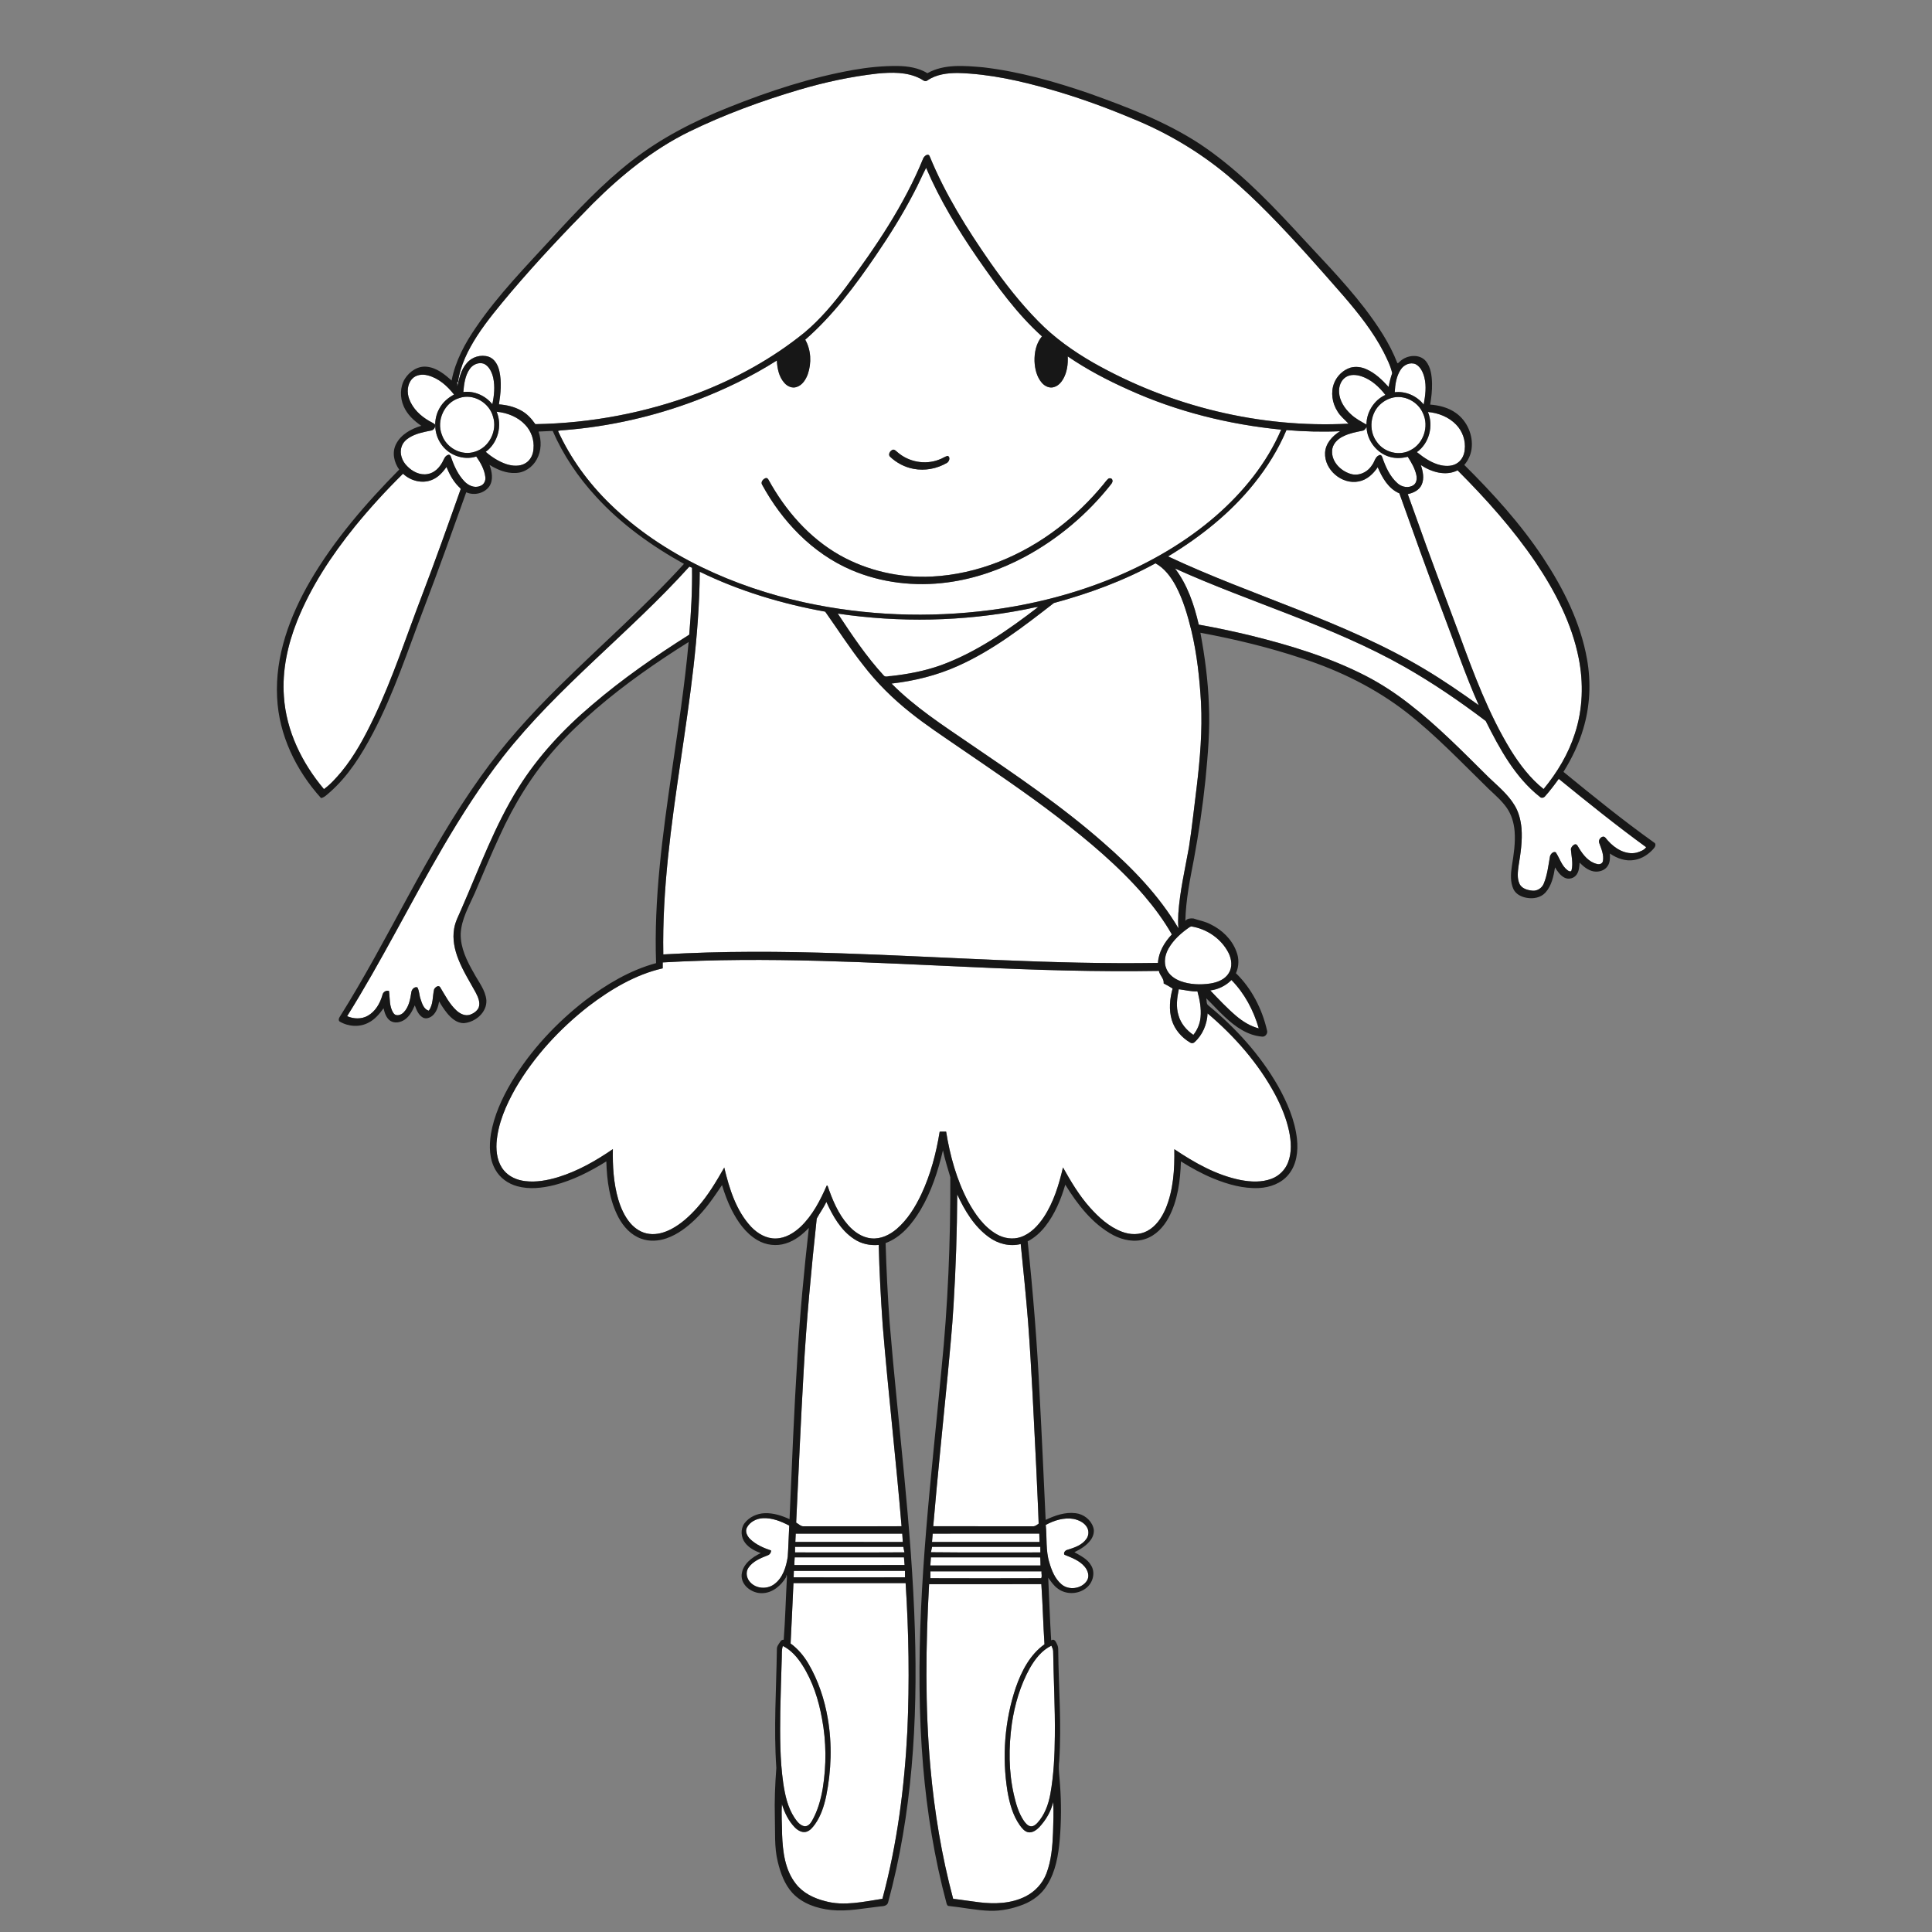
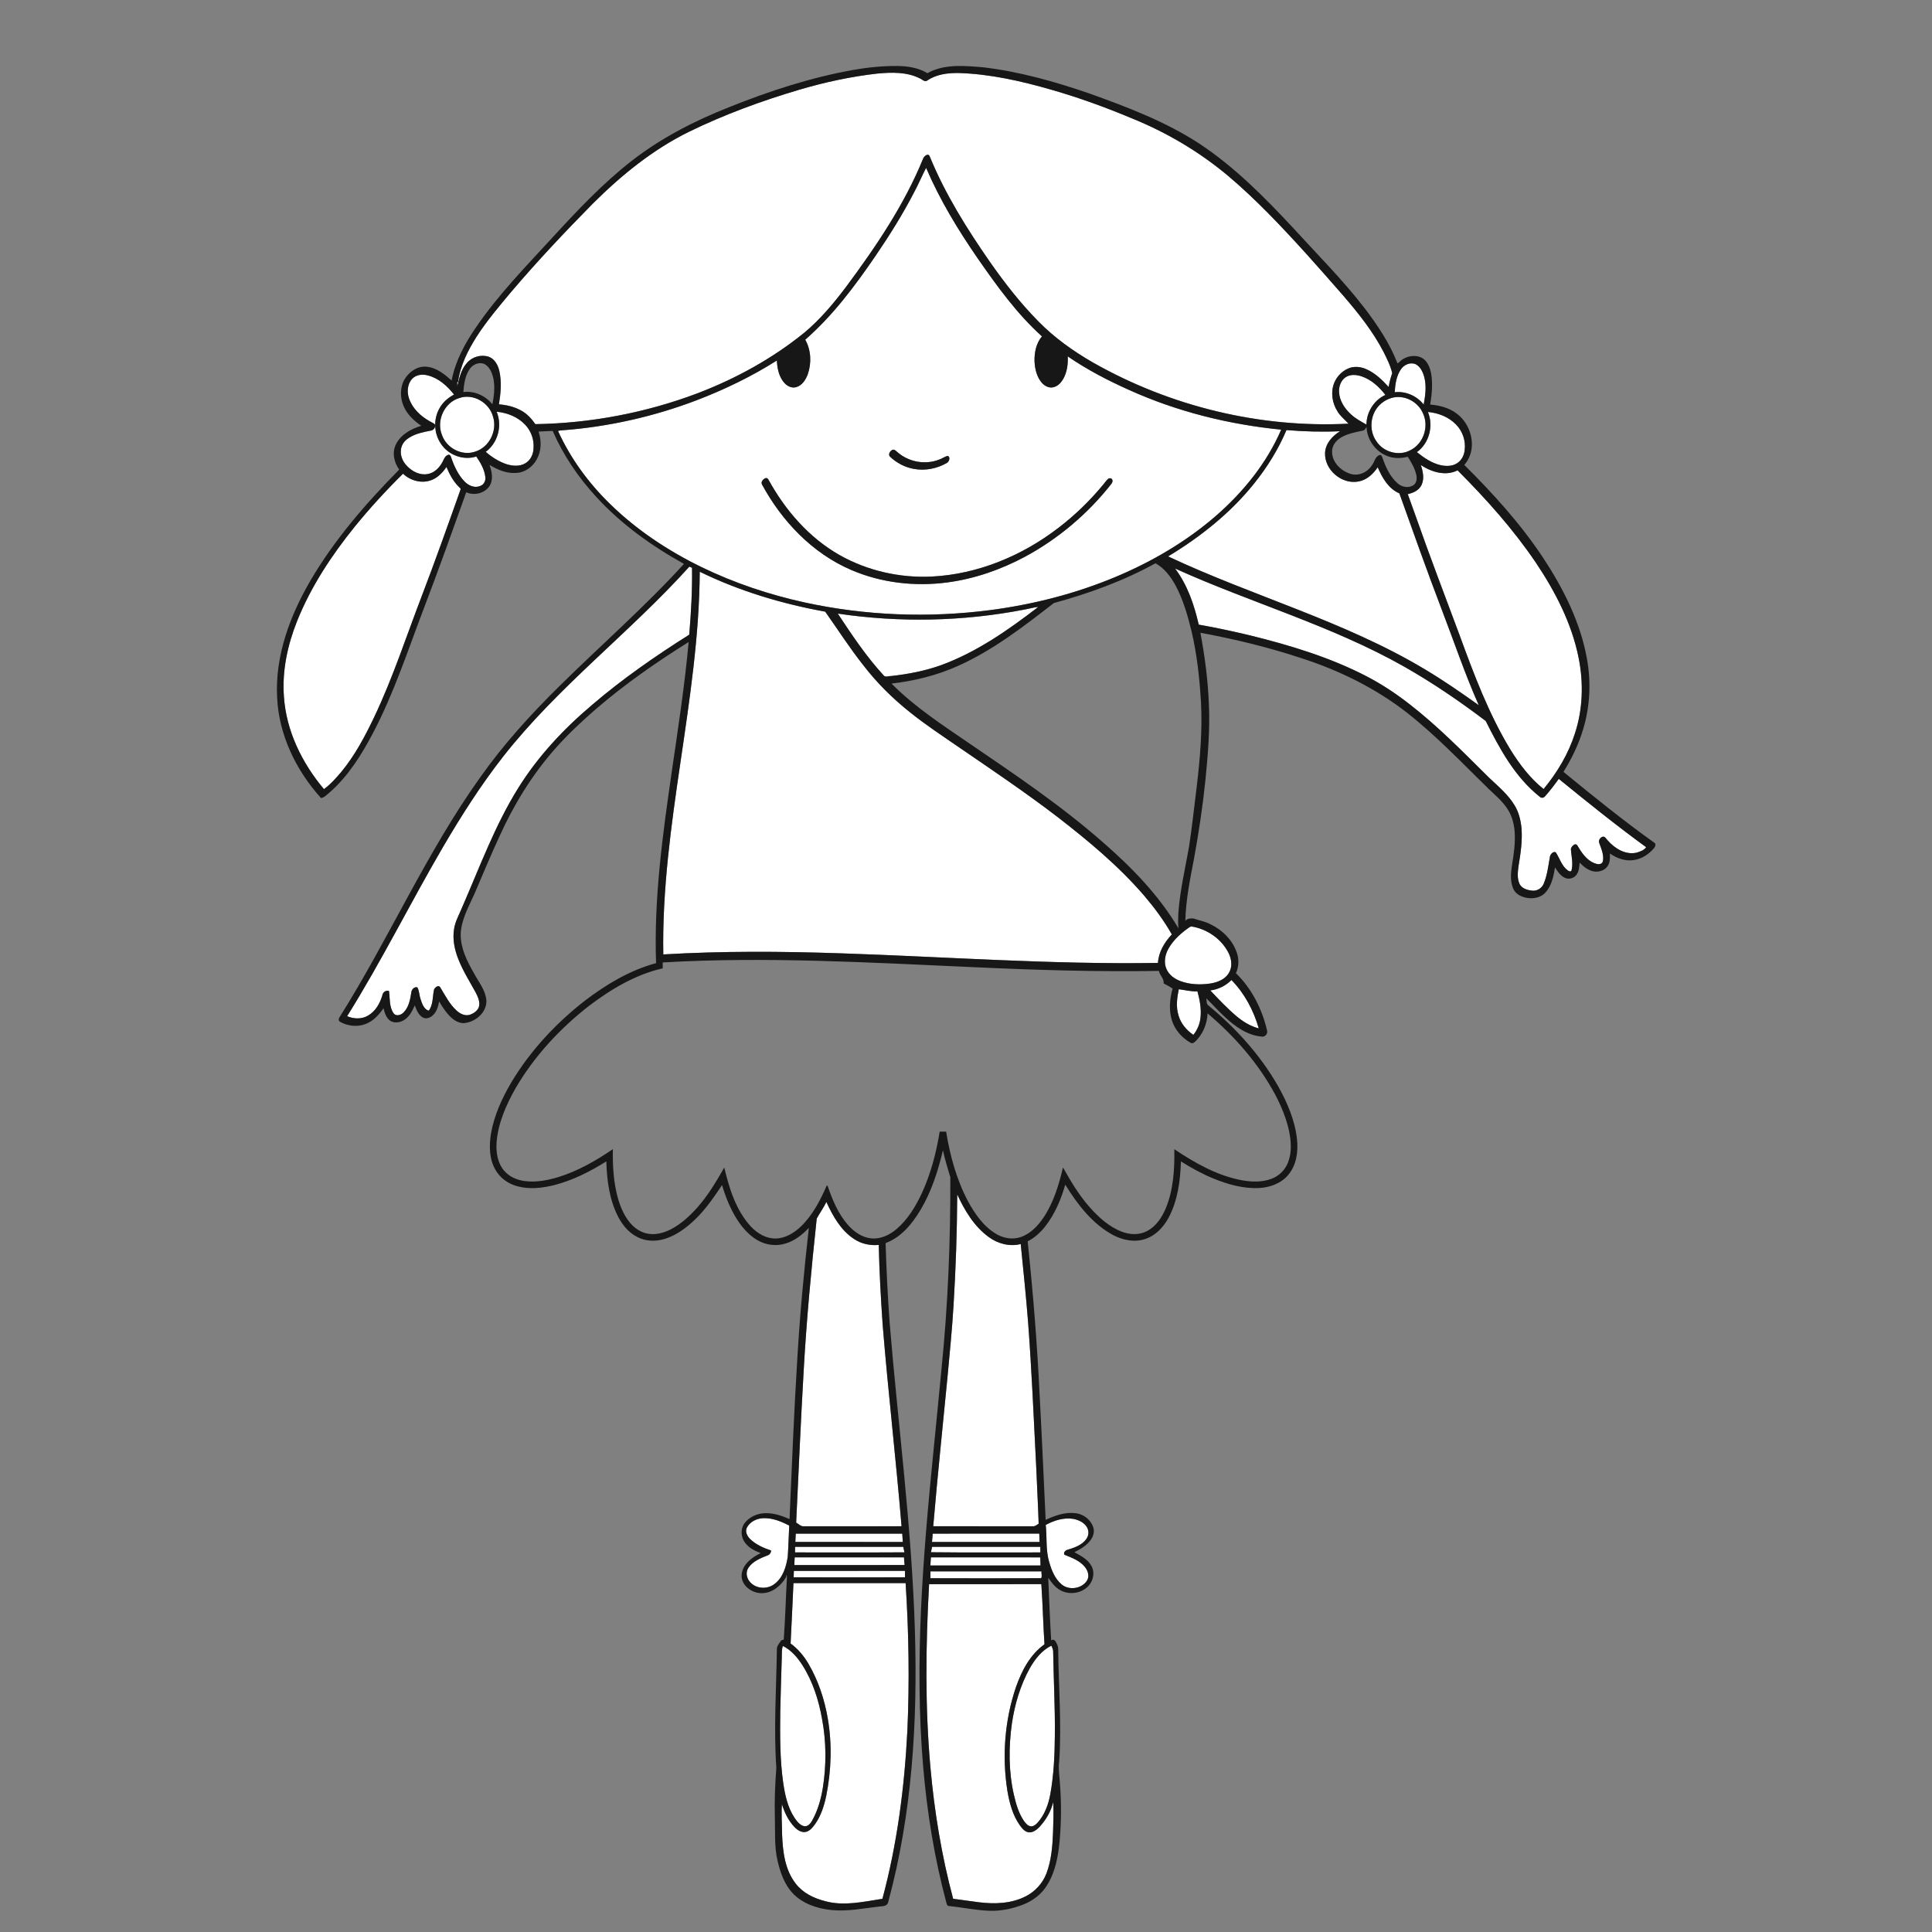
<svg xmlns="http://www.w3.org/2000/svg" version="1.1" id="Layer_1" x="0px" y="0px" viewBox="0 0 1920 1920" enable-background="new 0 0 1920 1920" xml:space="preserve">
  <rect x="0" y="0" width="1920" height="1920" fill="#808080" stroke="none" />
  <g>
    <path fill="#FFFFFF" d="M871.99,73.1c14.07-1.31,29.15-1.74,42.11,4.77c2.42,0.98,4.91,4.14,7.6,2.03   c8.83-6.08,19.87-7.38,30.33-7.37c31.67,0.89,62.77,7.96,93.1,16.71c26.98,7.76,53.42,17.34,79.31,28.2   c34.72,13.99,67.3,33.26,96.02,57.29c28.08,23.75,53.32,50.61,77.99,77.8c12.3,13.74,24.54,27.53,36.64,41.46   c14.93,17.36,29.38,35.43,39.94,55.86c3.33,6.75,6.89,13.61,8.52,21c-1.53,4.47-2.75,9.04-3.54,13.71   c-6.35-6.95-13.29-13.74-22.01-17.6c-4.98-2.28-10.75-3.06-16.04-1.55c-7.32,2.34-13.34,8.25-16.14,15.37   c-3.56,9.14-1.89,19.79,3.32,27.96c2.79,4.85,7.31,8.24,11.01,12.3c-88.04,4.57-177.08-17.19-253.7-60.63   c-19.83-11.41-38.72-24.8-54.72-41.24c-17.66-17.9-33.16-37.81-47.59-58.37c-23.2-33.36-44.97-68.05-60.36-105.79   c-1.63-3.07-5.36,0.25-6.27,2.35c-18.9,46.39-47.24,88.1-76.99,128.12c-12.23,16.19-25.37,31.9-40.99,44.96   c-31.82,25.85-68.18,45.84-106.44,60.43c-51.38,19.38-106.18,29.77-161.07,30.64c-3.89-5.62-8.68-10.83-14.89-13.94   c-6.56-3.51-13.94-5.16-21.31-5.72c1.79-10.95,2.88-22.33,0.39-33.26c-1.35-5.84-4.6-11.96-10.57-14.06   c-7.65-2.53-16.64,0.12-21.75,6.34c-5.73,6.36-7.47,14.95-9.42,23c0.08-1.43,0.07-2.83-0.22-4.22l0.87,0.34   c2.22-16.64,9.92-31.96,18.86-45.96c10.13-15.59,22.16-29.81,34.09-44.03c25.82-30.34,53.15-59.37,81.13-87.72   c28.29-28.18,59.77-53.79,95.78-71.45c35.07-17.09,71.83-30.54,109.21-41.62C819.62,81.7,845.63,76.07,871.99,73.1z" />
    <path fill="#FFFFFF" d="M907.99,191.95c4.46-8.22,8.07-16.88,12.37-25.17c13.61,31.93,31.76,61.69,51.42,90.22   c19.09,27.39,38.75,54.85,63.71,77.28c-5.77,6.8-7.62,16.05-7.39,24.75c0.34,7.61,2.21,15.6,7.33,21.47   c2.96,3.39,7.88,5.74,12.33,4.06c3.96-1.2,6.84-4.47,8.86-7.94c3.83-6.78,4.88-14.76,4.48-22.44   c19.09,13.09,39.68,23.85,60.79,33.27c47.75,21.61,99.25,34.39,151.33,39.54c-14.27,33.21-37.62,61.93-64.72,85.57   c-29.64,25.76-63.97,45.77-100.12,60.9c-39.68,16.56-81.7,27.29-124.3,32.86c-61.2,7.92-123.77,5.55-184.09-7.53   c-35.49-7.75-70.2-19.35-102.89-35.24c-33.21-16.18-64.45-36.86-90.89-62.76c-21.4-20.8-39.27-45.31-51.67-72.49   c2.05-0.67,4.23-0.64,6.36-0.84c45-3.56,89.46-13.7,131.64-29.77c27.63-10.63,54.46-23.53,79.47-39.41   c0.42,7.85,2.07,16.22,7.48,22.25c2.95,3.42,7.9,5.71,12.35,4.01c5.64-1.87,9.02-7.42,10.97-12.72   c3.81-11.08,3.26-23.95-2.57-34.24c27.5-24,49.49-53.49,69.98-83.49C883.89,234.06,896.81,213.49,907.99,191.95 M886.32,447.37   c-2.04,1.16-3.71,4.22-2.01,6.3c6.47,6.25,14.76,10.65,23.63,12.27c11.28,2.16,23.27-0.16,33.15-5.94   c2.23-1.28,3.67-5.65,0.83-6.95c-3.15,0.65-5.75,2.85-8.83,3.77c-13.6,5.27-29.8,2.36-40.82-7.14   C890.56,448.42,888.66,445.71,886.32,447.37 M760.34,475.38c-2.27,0.94-4.5,3.93-2.96,6.31c19.76,36.33,49.95,68.13,88.35,84.64   c30,12.98,63.6,16.78,95.91,12.46c26.95-3.58,53.01-12.69,76.94-25.49c33.12-17.84,62.42-42.64,85.69-72.18   c0.86-1.17,1.76-2.57,1.17-4.09c-0.23-1.86-3.08-2.25-4.26-1.09c-1.82,1.64-3.17,3.7-4.74,5.55   c-13.16,15.98-28.12,30.5-44.58,43.07c-36.1,27.77-80.15,46.13-125.89,48.42c-31.68,1.54-63.85-5.71-91.51-21.3   c-30.29-17.18-53.93-44.38-70.58-74.66C763.3,475.61,761.85,474.48,760.34,475.38z" />
-     <path fill="#FFFFFF" d="M466.74,366.78c3.01-4.53,9.1-7.22,14.35-5.21c5.27,2.64,7.8,8.55,9.1,14c1.81,8.62,0.94,17.59-0.91,26.13   c-6.87-8.48-17.86-13.5-28.82-12.1C461.12,381.73,462.15,373.44,466.74,366.78z" />
    <path fill="#FFFFFF" d="M1392.06,367.24c3.03-4.76,9.5-7.68,14.89-5.27c4.78,2.6,7.21,7.94,8.53,12.99   c2.31,8.91,1,18.19-0.64,27.1c-6.78-8.62-17.83-13.54-28.79-12.27C1386.49,382.02,1387.65,373.84,1392.06,367.24z" />
    <path fill="#FFFFFF" d="M409.56,376.51c3.88-4.2,10.2-4.89,15.48-3.47c10.81,2.68,19.47,10.5,26.18,19.06   c-5.93,3.18-11.26,7.75-14.49,13.72c-6.11,10.72-5.58,24.85,1.38,35.05c7.3,11.35,22.29,16.96,35.21,12.82   c4.25,6.07,8.11,12.84,9,20.32c0.55,3.71-1.44,7.85-5.19,8.95c-5.52,2.41-11.64-0.46-15.53-4.5c-6.53-6.78-10.45-15.59-13.45-24.39   c-0.28-1.33-1.56-2.71-3-1.95c-3,1.01-3.95,4.27-5.31,6.79c-3.02,5.81-8.16,11.13-14.87,12.2c-7.6,1.43-15.11-2.45-20.29-7.79   c-5.05-4.86-7.92-12.56-5.57-19.39c1.21-3.94,4.26-7.03,7.73-9.1c6.41-3.95,13.9-5.45,21.18-6.87c2.88-0.21,5.13-3.4,4.25-6.16   c-1.67-1.5-3.83-2.26-5.72-3.43c-8.65-4.94-16.4-12.3-19.89-21.82C404.24,390,404.65,381.83,409.56,376.51z" />
    <path fill="#FFFFFF" d="M1337.54,374.7c4.61-2.9,10.46-2.37,15.43-0.74c9.79,3.23,17.63,10.5,23.83,18.51   c-11.3,5.11-18.8,17.13-18.83,29.48c-5.42-3.1-11.04-6-15.58-10.35c-6.1-5.64-11.14-13.18-11.63-21.68   C1330.37,384.19,1332.49,377.87,1337.54,374.7z" />
    <path fill="#FFFFFF" d="M456.38,395.59c13.83-4.89,29.81,4.49,33.55,18.38c4.57,14.01-3.7,30.75-17.97,34.94   c-13.22,4.47-28.4-3.8-32.81-16.79C433.44,417.94,441.6,399.99,456.38,395.59z" />
    <path fill="#FFFFFF" d="M1382.52,395.59c12.52-3.9,26.76,3.37,31.68,15.34c6.02,12.82,0.55,29.67-12.08,36.22   c-11.27,6.47-26.73,2.53-33.95-8.15c-8.53-11.44-6.47-29.2,4.69-38.18C1375.68,398.45,1378.98,396.63,1382.52,395.59z" />
    <path fill="#FFFFFF" d="M493.56,409.18c10.52,0.98,21.05,5.12,28.37,12.94c5.98,6.29,9.11,15.16,8.25,23.81   c-0.24,5.62-2.91,11.34-7.83,14.31c-5.82,3.62-13.2,2.96-19.45,0.91c-7.47-2.6-14.26-6.95-20.2-12.11   C494.83,440.16,499.37,422.99,493.56,409.18z" />
    <path fill="#FFFFFF" d="M1419.05,409.42c10.34,0.93,20.68,4.95,27.98,12.51c6.42,6.54,9.71,15.99,8.58,25.1   c-0.45,4.93-2.71,9.84-6.79,12.78c-4.74,3.62-11.17,3.68-16.77,2.57c-9.05-2-16.87-7.36-23.98-13.06   C1420.34,440.54,1424.81,423.25,1419.05,409.42z" />
-     <path fill="#FFFFFF" d="M1354.04,428.04c2.05-0.22,3.05-2.12,4.02-3.7c0.45,13.69,10.46,26.49,23.78,29.88   c5.62,1.49,11.58,1.12,17.19-0.27c3.55,5.57,7.01,11.41,8.47,17.94c0.75,3.43,0.5,7.74-2.53,10.04   c-4.89,3.53-11.9,2.24-16.16-1.69c-7.71-6.83-11.97-16.61-15.24-26.17c-0.31-1.39-1.81-2.48-3.15-1.63   c-4.07,1.77-4.39,6.87-7.07,9.98c-4.41,6.99-13.34,11.1-21.41,8.44c-9.71-3.02-18.72-12.07-18.1-22.82   c0.18-6.59,5.33-11.74,11-14.39C1340.84,430.61,1347.51,429.39,1354.04,428.04z" />
    <path fill="#FFFFFF" d="M1278.48,427.41c17.7,1.44,35.5,1.98,53.24,1.14c-7.57,4.67-14.46,12.13-14.89,21.45   c-0.76,16.97,16.75,31.79,33.35,28.47c8.15-1.45,14.51-7.48,18.98-14.13c4.44,10.37,10.6,21.34,21.51,25.94   c13.82,38.63,27.51,77.31,42.17,115.63c12.16,31.68,22.97,63.9,36.74,94.94c-17.46-12.49-35.16-24.71-53.6-35.72   c-80.1-47.99-171.05-72.61-255.14-112.17c32.1-19.4,62.02-43.09,85.54-72.5C1259.35,464.3,1270.41,446.52,1278.48,427.41z" />
    <path fill="#FFFFFF" d="M1411.98,462.11c10.45,7,24.68,11.35,36.55,5.31c28.27,28.34,55.14,58.31,77.63,91.49   c19.43,28.91,35.86,60.61,42.7,95.02c4.96,24.79,4.18,50.92-3.73,75.01c-6.46,20.3-17.62,38.84-31.12,55.21   c-13.28-10.55-23.64-24.29-32.59-38.57C1479.36,709.5,1464.6,669.67,1450.11,630.13c-14.53-38.98-29.4-77.83-43.18-117.09   c-2.62-7.34-5.28-14.67-7.91-22c5.54-1.12,11.38-3.87,13.8-9.31C1415.66,475.48,1414.06,468.33,1411.98,462.11z" />
    <path fill="#FFFFFF" d="M429.08,476.97c6.23-2.43,10.9-7.53,14.61-12.92c2.9,7.02,6.55,13.92,11.93,19.39   c0.69,0.88,1.88,1.48,2.22,2.61c-12.58,35.48-25.19,70.96-38.63,106.13c-15.49,40.36-28.84,81.62-47.46,120.7   c-9.1,19.04-19.09,37.89-32.58,54.23c-5.24,6.16-10.66,12.35-17.23,17.11c-21.84-25.91-37.57-57.97-39.8-92.13   c-1.89-25.61,3.69-51.26,13.14-74.97c13.71-34.14,34.19-65.16,57.22-93.68c15-18.43,31.08-36,48.02-52.66   C407.95,477.81,419.4,480.9,429.08,476.97z" />
-     <path fill="#FFFFFF" d="M1148.31,559.81c8.95,4.89,15.24,13.4,20.05,22.19c7.51,14.09,11.91,29.57,15.71,45.01   c5.51,23.31,8.07,47.2,9.47,71.07c1.45,28.02-0.95,56.06-4.27,83.86c-2.56,19.96-4.58,39.99-7.67,59.87   c-3.93,21.98-9.07,43.82-10.6,66.16c-0.2,4.85-0.37,9.74,0.14,14.59c-19.35-32.73-46.13-60.29-74.64-85.13   c-41.38-36.4-87.13-67.29-132.59-98.25c-27.02-18.5-54.77-36.45-77.91-59.85c22.64-2.6,45.06-8.13,65.89-17.48   c34.96-15.59,65.39-39.25,95.44-62.57C1082.25,589.79,1116.53,577.28,1148.31,559.81z" />
    <path fill="#FFFFFF" d="M499.96,751.95c54.62-69.64,126.05-123.3,185.11-188.84c0.88,0.38,1.77,0.76,2.66,1.14   c0.34,22.19-0.91,44.39-2.78,66.49c-33.73,21.29-66.62,44.09-96.92,70.1c-28.05,23.7-53.43,50.91-72.92,82.14   c-23.33,37.37-38.48,78.96-56.03,119.17c-2.77,6.82-6.59,13.34-7.76,20.71c-1.83,10.39,0.44,21.04,4.32,30.72   c4.55,11.46,11.15,21.92,17.07,32.69c2.37,4.59,4.9,10.02,2.94,15.22c-1.66,3.47-5.18,5.73-8.71,6.99c-4.83,1.46-9.73-1-13.23-4.21   c-6.97-6.37-11.25-14.95-16.11-22.89c-1.6-3.05-5.32-0.28-6.2,1.96c-1.66,6.97-0.72,15.08-5.31,21.08   c-4.93-1.46-6.62-7.01-8.07-11.37c-1.42-3.83-1.23-8.21-3.21-11.8c-2.86-1.02-5.75,2.04-6,4.77c-1.11,7.09-2.47,14.83-7.72,20.14   c-2.49,2.61-7.55,4.3-9.99,0.73c-4.45-6.47-3.49-14.71-4.54-22.1c-2.95-0.93-6.04,1.19-6.53,4.16   c-2.35,8.17-6.95,16.28-14.59,20.53c-6.23,3.55-14.03,3.19-20.47,0.4c34.23-54.71,62.84-112.66,95.4-168.34   C458.51,810.59,477.85,780.25,499.96,751.95z" />
    <path fill="#FFFFFF" d="M1167.76,564.98c75.27,34.06,155.65,56.69,227.8,97.58c28.22,16.02,55.09,34.38,80.94,53.96   c13.82,27.57,29.07,55.84,53.73,75.32c1.4,1.57,3.9,1.1,5.17-0.41c4.9-5.52,9.38-11.4,13.68-17.4   c28.48,23.22,57.13,46.28,86.84,67.9c-1.9,2.98-6.04,4.38-9.4,5.43c-11.01,2.52-21.75-4.06-28.74-12.09   c-1.49-1.38-2.43-4-4.8-3.81c-2.73,0.55-4.86,3.91-3.59,6.54c2.04,5.68,4.74,11.7,3.55,17.87c-0.62,2.67-3.75,3.5-6.07,2.69   c-8.1-1.92-13.62-8.95-17.72-15.73c-1.06-1.46-1.77-4.17-4.05-3.75c-2,0.83-3.63,2.63-3.99,4.79c0.53,6.95,2.41,14.09,0.68,21   c-0.44,1.88-2.68,0.93-3.71,0.2c-6.1-4.4-8.02-12.09-12-18.07c-2.58-1.17-5.1,1.74-5.72,4.05   c-1.63,9.1-2.62,18.48-6.2,27.09c-1.78,4.37-6.34,7.42-11.1,7c-5.04-0.43-11.1-2.08-13.17-7.24   c-2.28-5.33-1.54-11.34-0.84-16.92c2.06-12.54,4.03-25.25,3-37.99c-0.77-7.84-2.66-15.72-6.77-22.51   c-6.57-11.03-16.66-19.21-25.82-27.97c-25.44-25.16-50.51-50.92-78.88-72.85c-13.54-10.59-27.97-20.08-43.25-27.96   c-36.36-18.7-75.76-30.58-115.32-40.33c-16.8-4-33.7-7.64-50.71-10.63C1186.76,601.01,1180.1,581.3,1167.76,564.98z" />
    <path fill="#FFFFFF" d="M695.39,568.18c39.34,19.22,81.67,31.89,124.69,39.68c12.55,17.7,24.27,36.09,37.79,53.13   c13.53,17.68,29.48,33.41,46.91,47.22c15.48,12.41,32.09,23.3,48.41,34.56c32.93,22.55,66.08,44.83,97.76,69.13   c30.66,23.72,60.69,48.7,86.07,78.14c10.25,12.04,19.73,24.81,27.55,38.58c-7.31,7.73-13.17,17.48-13.82,28.33   c-105.36,1.71-210.52-6.1-315.76-9.57c-58.59-1.97-117.28-2.33-175.82,1.11c-1.13-64.3,7.82-128.17,17.16-191.62   C685.51,694.33,695.03,631.54,695.39,568.18z" />
    <path fill="#FFFFFF" d="M1018.07,605.77c4.6-0.8,9.11-2.18,13.78-2.61c-29.85,22.93-61.19,44.94-96.8,57.94   c-15.94,5.67-32.64,8.88-49.42,10.73c-2.32-0.17-5.3,1.47-7.17-0.29c-17.43-18.89-31.74-40.36-45.89-61.75   C894.04,618.89,957.06,617.66,1018.07,605.77z" />
    <path fill="#FFFFFF" d="M1182.36,921.26c0.37-0.15,1.11-0.45,1.48-0.6c15.55,2.43,30.02,12.3,37.13,26.46   c3.06,6.14,4,13.95,0.17,19.98c-3.81,6.32-11.24,9.16-18.21,10.28c-9.93,1.5-20.38,1.15-29.87-2.37   c-5.83-2.21-11.4-6.16-13.86-12.07c-2.93-6.62-1.35-14.34,2.13-20.43C1166.35,933.75,1174.11,926.9,1182.36,921.26z" />
-     <path fill="#FFFFFF" d="M658.61,956.46c103.12-6,206.39,0.17,309.43,4.72c61.17,2.84,122.4,4.71,183.64,3.69   c0.83,4.54,5.33,7.61,4.75,12.46c3.05,1.53,6.02,3.22,8.9,5.07c-2.84,10.1-3.87,21.07-0.83,31.25   c2.86,9.56,9.83,17.55,18.39,22.51c1.22,0.82,2.87,0.7,4-0.26c8.19-7.22,12.7-17.98,13.18-28.8   c26.81,22.68,50.48,49.59,67.15,80.63c6.05,11.46,11.09,23.58,13.82,36.29c2.13,10.21,2.87,21.19-0.97,31.1   c-2.83,7.49-9,13.6-16.51,16.36c-9.78,3.69-20.58,3.15-30.68,1.22c-24.03-4.79-45.72-17.12-65.85-30.64   c0.3,20.04-0.87,40.69-8.76,59.39c-3.81,8.71-9.43,17.21-18.02,21.8c-7.74,4.24-17.28,3.97-25.35,0.81   c-12.68-4.79-22.93-14.21-31.83-24.15c-10.67-11.97-18.88-25.81-26.69-39.73c-4.04,17.2-9.25,34.5-19.06,49.39   c-5.65,8.43-13.03,16.39-22.86,19.77c-7.93,2.78-16.86,1.36-24.03-2.81c-12.79-7.39-21.48-19.97-28.43-32.67   c-11.37-21.53-17.9-45.31-21.76-69.26c-2.14-0.01-4.28-0.01-6.4,0.04c-3.46,21.37-9.04,42.56-18.24,62.22   c-6.06,12.71-13.62,25.1-24.39,34.37c-6.91,5.95-15.87,10.35-25.19,9.46c-9.28-0.81-17.33-6.54-23.31-13.36   c-9.83-11.15-15.57-25.14-20.31-39.04c-0.21-0.01-0.62-0.04-0.83-0.05c-6.41,14.7-13.97,29.35-25.64,40.62   c-6.76,6.39-15.34,11.76-24.91,11.93c-9.42,0.27-18.08-4.86-24.42-11.47c-15.14-16.13-21.79-37.99-26.85-59.02   c-7.93,13.87-16.1,27.77-26.81,39.74c-7.51,8.43-15.97,16.27-26.04,21.52c-6.67,3.4-14.26,5.69-21.8,4.64   c-7.36-0.87-13.96-5.11-18.71-10.67c-5.77-6.78-9.4-15.09-11.96-23.54c-4.7-16.2-5.71-33.22-5.37-50.01   c-16.79,11.55-34.74,21.79-54.3,27.83c-10.58,3.19-21.75,5.32-32.81,3.97c-7.97-0.92-15.93-4.27-21.12-10.55   c-6.32-7.46-7.9-17.73-7.4-27.2c1.36-19.49,9.43-37.76,18.93-54.56c18.47-31.7,43.85-59.08,72.68-81.61   c21.98-16.71,46.39-31.35,73.56-37.55C658.61,960.35,658.61,958.39,658.61,956.46z" />
    <path fill="#FFFFFF" d="M1202.76,984.3c7.93-1.01,15.41-4.68,21.04-10.36c13.07,13.27,22.01,30.24,27.15,48.05   c-8.4-2.12-15.87-6.83-22.44-12.35C1219.33,1001.82,1211.07,993.01,1202.76,984.3z" />
    <path fill="#FFFFFF" d="M1171.48,983.09c6.16,0.78,12.24,2.42,18.52,2.11c2.29,8.35,3.95,17.05,3.1,25.73   c-0.6,6.38-3.12,12.54-7.15,17.53c-6.84-4.64-12.51-11.35-14.78-19.41C1168.54,1000.59,1169.67,991.59,1171.48,983.09z" />
    <path fill="#FFFFFF" d="M951.29,1187c7.37,15.97,16.81,31.81,31.27,42.32c9.01,6.69,20.81,9.79,31.82,6.99   c2.62,25.84,5.26,51.68,7.32,77.58c3.58,47.64,5.62,95.39,8.04,143.1c0.76,19.06,1.87,38.11,2.46,57.17   c-1.8,1.38-3.83,2.97-6.25,2.63c-32.84-0.07-65.68,0.06-98.51-0.06c4.26-50.01,9.51-99.92,14.33-149.88   c2.14-23.23,4.47-46.46,5.85-69.75C949.87,1260.44,951.09,1223.72,951.29,1187z" />
    <path fill="#FFFFFF" d="M821.24,1194.47c6.38,13.94,14.29,28.13,27.42,36.76c7.19,4.9,16.03,6.76,24.64,5.98   c0.57,26.6,2.07,53.18,3.91,79.72c5.47,66.69,13.19,133.17,18.75,199.84c-32.32,0.02-64.65-0.02-96.97,0.03   c-3.11,0.36-5.26-2.33-7.77-3.64c2.4-50.09,4.55-100.2,7.42-150.26c2.81-50.75,7.59-101.36,13.01-151.88   C814.67,1205.45,818.5,1200.24,821.24,1194.47z" />
    <path fill="#FFFFFF" d="M1039.24,1515.46c8.36-4.55,18.1-7.6,27.67-5.98c5.23,1.12,10.72,3.63,13.43,8.49   c2.03,3.6,1.66,8.26-0.82,11.56c-4.45,6.2-12.11,8.63-19.08,10.78c-1.84,0.49-3.88,2.9-2.61,4.77   c7.21,2.93,15,5.74,20.14,11.91c3.19,3.77,5.1,9.55,2.13,14.01c-5.31,8.07-18.13,9.78-25.36,3.32   c-6.37-5.48-9.63-13.6-11.91-21.48C1039.04,1540.73,1040.59,1527.9,1039.24,1515.46z" />
    <path fill="#FFFFFF" d="M742.23,1518.15c2.97-5.74,9.45-9.04,15.76-9.37c9.31-0.53,18.24,3.11,26.35,7.33   c-0.57,10.31-0.77,20.64-1.48,30.95c-1.56,10.07-4.81,21.01-13.44,27.29c-7.02,5.25-17.86,4.69-23.82-1.92   c-3.69-3.76-4.89-10.08-1.75-14.52c4.39-6.38,11.92-9.44,18.89-12.16c2.13-0.64,3.56-2.69,3.56-4.88   c-7.52-2.53-15.06-5.8-20.83-11.39C742.58,1526.62,740.22,1522.15,742.23,1518.15z" />
    <path fill="#FFFFFF" d="M790.79,1524.1c35.29-0.03,70.57-0.05,105.86,0.01c0.19,2.75,0.37,5.52,0.55,8.3   c-35.6-0.06-71.2,0.02-106.8-0.05C790.53,1529.6,790.67,1526.84,790.79,1524.1z" />
    <path fill="#FFFFFF" d="M926.91,1524.1c35.31-0.04,70.61-0.01,105.92-0.02c0.09,2.76,0.17,5.53,0.26,8.32   c-35.62-0.01-71.25-0.04-106.87,0.01C926.38,1529.62,926.63,1526.85,926.91,1524.1z" />
    <path fill="#FFFFFF" d="M790.11,1537.25c35.86,0.04,71.72,0.05,107.59,0c0.35,1.8,0.71,3.6,1.11,5.44   c-36.24,0.23-72.48,0.04-108.72,0.09C790.07,1540.92,790.08,1539.07,790.11,1537.25z" />
    <path fill="#FFFFFF" d="M926.31,1537.24c35.86,0.06,71.71,0.06,107.57,0c0.02,1.83,0.03,3.68,0.03,5.54   c-36.26-0.11-72.53,0.25-108.77-0.18C925.54,1540.79,925.93,1539.01,926.31,1537.24z" />
    <path fill="#FFFFFF" d="M789.44,1555.36c0.01-2.57,0.14-5.13,0.32-7.67c36.19-0.03,72.39,0,108.59-0.01   c0.25,2.53,0.44,5.07,0.64,7.64C862.47,1555.37,825.96,1555.28,789.44,1555.36z" />
    <path fill="#FFFFFF" d="M925.13,1547.66c36.22,0.05,72.44-0.01,108.67,0.04c0.15,2.67,0.25,5.36,0.25,8.07   c-36.49-0.02-72.99-0.05-109.48,0.01C924.7,1553.06,924.9,1550.35,925.13,1547.66z" />
    <path fill="#FFFFFF" d="M788.94,1561.13c36.8-0.06,73.61,0,110.42-0.03c0,2.11,0,4.24,0.01,6.39   c-36.89,0.06-73.78,0.11-110.66-0.02C788.78,1565.33,788.85,1563.22,788.94,1561.13z" />
    <path fill="#FFFFFF" d="M924.66,1561.61c36.79-0.03,73.57-0.01,110.36-0.01c-0.26,2.1,0.85,5.18-0.36,6.81   c-36.67,0.15-73.37,0.12-110.04,0.01C924.62,1566.14,924.63,1563.87,924.66,1561.61z" />
    <path fill="#FFFFFF" d="M788.53,1573.3c37.15-0.07,74.3,0.01,111.46-0.04c3.17,48.84,3.93,97.86,1.74,146.76   c-2.86,56.27-10.12,112.51-24.79,166.99c-18.65,2.83-38.17,7.54-56.91,2.33c-11.11-2.78-22.12-8.08-29.21-17.37   c-10.82-13.81-12.94-31.99-13.58-48.95c-0.03-10.01-0.92-20.05-0.15-30.03c2.57,8.47,6.58,16.72,12.83,23.1   c2.82,2.84,6.81,5.31,10.97,4.42c4.07-0.94,6.71-4.47,9.07-7.63c5.86-8.25,8.99-18.08,11.08-27.88   c5.12-25.33,6-51.62,1.61-77.12c-3.25-19.01-9.41-37.64-19.14-54.34c-4.58-7.82-10.47-14.92-17.82-20.25   C786.63,1613.29,787.7,1593.3,788.53,1573.3z" />
    <path fill="#FFFFFF" d="M923.32,1574.36c37.19-0.09,74.37,0.03,111.56-0.05c1.36,19.9,1.81,39.87,3.12,59.79   c-14.36,10.22-22.77,26.52-28.45,42.78c-11.17,33.04-13.87,68.83-8.35,103.25c2.04,11.72,5.17,23.62,12.07,33.5   c2.2,3.02,4.71,6.44,8.6,7.26c4.29,0.69,8.1-2.21,10.96-5.07c6.51-7.06,11.68-15.58,13.78-25.02   c0.71,10.07,0.11,20.18-0.11,30.27c-0.54,13.76-1.64,27.79-6.58,40.78c-3.81,9.92-11.45,18.2-20.97,22.89   c-14.13,7.1-30.49,7.62-45.89,5.73c-8.63-1.01-17.2-2.47-25.83-3.46c-11.5-42.87-18.7-86.82-22.62-131   C919.22,1695.62,919.97,1634.85,923.32,1574.36z" />
-     <path fill="#FFFFFF" d="M778.01,1635.73c8.22,4.1,14.42,11.27,19.29,18.92c10.33,16.1,16.25,34.63,19.59,53.36   c4.31,22.75,4.44,46.23,0.78,69.08c-1.9,11.37-5.13,22.69-10.88,32.75c-1.61,2.75-4.39,5.78-7.94,4.94   c-4.22-1.11-6.96-4.9-9.29-8.32c-6.76-10.22-9.39-22.45-11.18-34.39c-3.37-23.51-3.23-47.35-2.96-71.04   c0.34-17.67,0.95-35.32,1.48-52.97C777.13,1643.93,776.57,1639.68,778.01,1635.73z" />
+     <path fill="#FFFFFF" d="M778.01,1635.73c8.22,4.1,14.42,11.27,19.29,18.92c10.33,16.1,16.25,34.63,19.59,53.36   c4.31,22.75,4.44,46.23,0.78,69.08c-1.9,11.37-5.13,22.69-10.88,32.75c-1.61,2.75-4.39,5.78-7.94,4.94   c-4.22-1.11-6.96-4.9-9.29-8.32c-6.76-10.22-9.39-22.45-11.18-34.39c-3.37-23.51-3.23-47.35-2.96-71.04   c0.34-17.67,0.95-35.32,1.48-52.97C777.13,1643.93,776.57,1639.68,778.01,1635.73" />
    <path fill="#FFFFFF" d="M1023.52,1657.63c5.14-8.93,11.85-17.6,21.34-22.18c0.69,1.76,1.7,3.52,1.75,5.49   c0.44,28.01,2.01,56,1.68,84.02c-0.15,19.41-1.05,38.91-4.49,58.04c-1.93,10.41-5.71,20.87-13.01,28.75   c-1.76,1.82-4.07,3.63-6.78,3.16c-2.94-0.58-4.88-3.14-6.52-5.41c-5.21-7.67-7.78-16.74-9.85-25.66   c-5.31-23.15-5.33-47.25-2.09-70.7C1008.38,1693.83,1014.01,1674.75,1023.52,1657.63z" />
    <path fill="#171717" d="M848.03,69.48c14.5-2.54,29.21-4.03,43.93-3.9c10.23,0.13,20.8,1.74,29.66,7.15   c16.82-9.41,36.9-7.4,55.35-5.85c36,4.22,71.09,14.15,105.3,25.89c37.86,13.57,75.93,27.97,109.78,50.07   c34.61,22.95,64.07,52.57,92.26,82.83c24.31,26.66,49.96,52.22,72.02,80.84c12.72,16.8,24.7,34.5,32.32,54.26   c0.87,0.71,1.74-1.11,2.54-1.49c6.73-6.56,19.52-8.03,25.92-0.28c4.89,6.15,5.82,14.4,6.02,22   c0.16,7.07-0.64,14.12-1.85,21.08c9.1,0.67,18.33,3.06,25.8,8.49c10.98,7.89,17.1,22.01,15.37,35.42   c-0.77,5.91-3.35,11.54-7.25,16.05c28.51,28.32,55.73,58.25,78.02,91.79C1553.55,584.6,1570.66,618.4,1577.15,655   c4.1,22.97,3.02,46.9-3.72,69.27c-4.41,15.15-11.37,29.44-19.67,42.82c29.51,24.11,59.12,48.17,90.16,70.3   c2.03,1.1,1.16,3.95-0.07,5.38c-5,5.98-11.92,10.64-19.71,11.89c-8.57,1.54-17.27-1.6-24.25-6.45   c0.15,4,0.28,8.31-1.87,11.88c-2.7,4.85-8.86,6.81-14.11,5.93c-5.65-0.99-10.19-4.8-14.12-8.73   c-0.28,4.01-0.52,8.32-2.87,11.75c-2.54,3.85-8.08,5.33-12.16,3.15c-4.22-2.19-6.99-6.24-9.39-10.18   c-1.45,8.76-3.34,18.12-9.46,24.94c-4.64,5.2-12.2,6.53-18.79,5.28c-5.18-0.88-10.53-3.51-12.97-8.38   c-3.38-7.15-2.84-15.37-1.71-22.98c1.86-11.48,3.68-23.11,2.76-34.77c-0.67-8.3-3.08-16.64-7.95-23.47   c-4.91-6.95-11.39-12.55-17.55-18.34c-26.65-25.97-52.31-53.16-81.65-76.17c-30.93-24.04-66.5-41.61-103.67-53.68   c-33.11-11.05-67.13-19.26-101.43-25.62c4.4,23.5,7.53,47.27,8.42,71.17c1.2,25.07-0.98,50.14-3.42,75.08   c-2.72,26.44-6.67,52.74-11.48,78.88c-3.9,20.24-8.03,40.57-8.49,61.25c1.9-2.57,5.04-2.6,7.96-2.45   c5.74,1.99,11.89,2.95,17.31,5.92c11.24,5.46,20.89,14.79,25.35,26.61c2.87,6.95,2.79,15.02-0.32,21.89   c15.69,15.27,26,35.61,30.87,56.83c1.03,3.04-1.84,6.77-5.08,6.17c-14.32-1.17-26.57-9.91-36.73-19.46   c-6.5-5.92-12.3-12.54-18.6-18.64c0.68,2.3-0.16,5.54,2.1,7.12c27.31,22.43,51.45,49.13,69.11,79.84   c9.19,16.39,16.9,34.09,18.97,52.92c1.32,12.26-0.37,25.73-8.54,35.47c-7.09,8.66-18.37,12.71-29.3,13.23   c-15.55,0.73-30.85-3.59-45.12-9.42c-11.3-4.64-22.02-10.57-32.37-17.03c-0.61,19.16-3.14,38.93-12.31,56.06   c-5.04,9.27-12.8,17.63-23.05,20.99c-10.49,3.64-22.1,1.28-31.74-3.7c-20.83-11.12-35.65-30.52-47.84-50.24   c-4.29,14.76-10.37,29.28-19.9,41.46c-4.76,6.05-10.6,11.34-17.47,14.87c5.33,50.67,9.44,101.47,11.87,152.36   c2.24,41.47,4.07,82.96,6,124.44c9.24-4.36,19.44-7.99,29.81-6.65c7.8,0.91,15.02,6.41,17.47,13.95   c1.55,4.36,0.05,9.25-2.65,12.85c-4.05,5.45-10.03,9.05-16.05,11.97c6.1,3.52,13.01,6.72,16.6,13.15   c4.3,6.92,1.99,16.4-3.91,21.64c-7.82,7.12-20.68,7.82-29.15,1.42c-4.02-2.82-6.76-6.95-9.57-10.87   c0.94,20.76,1.68,41.54,2.94,62.28c3.35-2.22,4.8,1.77,5.97,4.16c1.09,2.03,1.02,4.38,1.05,6.64   c0.39,36.35,3.42,72.74,0.97,109.07c-1.13,7.95,0.43,15.9,0.82,23.85c1.34,18.04,1.24,36.19-0.28,54.21   c-1.38,15.65-4.08,31.78-12.58,45.3c-5.37,8.95-14.06,15.54-23.7,19.31c-10.46,4.09-21.68,6.49-32.95,6.21   c-13.77-0.41-27.27-3.36-40.94-4.78c-1.64,0.02-2.15-1.83-2.46-3.05c-11.93-44.51-19.31-90.17-23.18-136.06   c-8.74-104.07-0.09-208.54,10.22-312.15c2.69-27.47,5.48-54.92,8.07-82.4c6.41-63.28,8.97-126.91,8.78-190.5   c-2.59-8.87-5.42-17.73-7.35-26.79c-4.91,20.58-11.45,41.04-22.34,59.31c-8.23,13.73-19.2,27.13-34.64,32.86   c0.76,26.27,2.09,52.53,3.98,78.74c8.38,101.96,22.04,203.56,25.11,305.9c2.83,90.73-2.69,182.57-26.58,270.48   c-0.8,3.5-4.73,3.93-7.69,4.07c-16.23,1.77-32.48,5.3-48.88,3.6c-14.05-1.47-28.49-6.29-38.39-16.79   c-7.99-8.63-12.05-20.11-14.76-31.35c-3.53-14.42-2.41-29.35-2.85-44.03c-0.48-16.37,0.24-32.73,1.46-49.04   c-2.7-39.29-0.01-78.66,0.55-117.97c-0.14-2.97,1.99-5.27,3.48-7.6c0.67-1.25,1.9-1.93,3.32-1.81   c1.52-20.4,2.03-40.88,3.15-61.31c-0.01-1.08,0.36-2.28-0.62-3c-0.01,0.49-0.05,1.47-0.06,1.96   c-5.12,8.57-13.8,16.09-24.27,16.06c-9.84,0.17-20.73-7.72-20.03-18.29c0.93-10.49,10.22-17.34,19-21.52   c-5.79-2.12-11.55-5.1-15.42-10.04c-4.32-5.49-4.93-13.78-0.79-19.55c4.7-6.3,12.52-9.85,20.29-10.08   c8.54-0.31,16.85,2.41,24.53,5.92c2.38-53.93,4.45-107.89,7.87-161.77c2.51-42.67,6.55-85.23,11.32-127.7   c-6.38,6.72-13.91,12.73-22.89,15.47c-9.35,3.03-19.89,1.71-28.31-3.32c-11.68-6.84-19.66-18.4-25.64-30.27   c-3.93-7.8-6.9-16.04-9.45-24.38c-8.05,11.95-16.19,24.04-26.67,34.06c-8.17,7.84-17.43,14.93-28.21,18.73   c-8.18,2.91-17.39,3.49-25.61,0.41c-9.92-3.57-17.42-11.79-22.3-20.9c-9.07-17.1-11.62-36.77-12.18-55.86   c-16.05,10.04-33.18,18.76-51.6,23.52c-12.06,3.01-24.95,4.49-37.09,1.12c-8.88-2.43-16.97-8.16-21.5-16.26   c-6.19-10.67-6.35-23.62-4.53-35.49c3.1-18.41,11.01-35.64,20.42-51.62c18.87-31.43,44.3-58.67,73.17-81.13   c21.23-16.13,44.66-30.16,70.57-37.16c-2.3-64.13,6.56-127.96,15.74-191.27c6.2-42.53,12.76-85.04,16.61-127.85   c-32.04,20.06-63.19,41.73-91.89,66.4c-14.07,12.21-27.76,24.93-40.12,38.9c-23.23,26.06-41.66,56.15-56.02,87.91   c-8.63,18.66-16.51,37.64-24.59,56.54c-5.74,12.93-13.24,25.74-13.9,40.22c-0.28,14.05,6.22,27.06,13.05,38.94   c4.63,8.75,11.54,16.89,12.47,27.1c0.62,12.06-10.88,21.75-22.25,22.73c-7.02,0.18-12.69-4.9-16.87-10   c-2.93-3.63-5.5-7.53-7.8-11.57c-1.03,5.2-2.57,10.83-6.87,14.33c-2.56,2.06-6.38,3.43-9.43,1.62c-4.35-2.54-6.24-7.58-7.93-12.05   c-2.36,5.25-5.03,10.76-9.92,14.13c-4.09,2.87-10,4.05-14.41,1.24c-4.09-2.83-5.66-7.88-6.69-12.49   c-4.07,5.57-8.58,11.12-14.88,14.26c-8.84,4.8-20.06,4.07-28.62-0.98c-1.41-0.78-1.17-2.94-0.44-4.09   c49.33-78.27,86.39-163.88,140.39-239.26c23.04-32.5,49.9-62.09,78.25-90c41.14-40.65,84.84-78.74,123.83-121.53   c-32.15-17.88-62.57-39.55-87.41-66.86c-17.73-19.26-32.62-41.25-43.06-65.29c-4.68,0.24-9.37,0.39-14.05,0.65   c3.07,8.91,2.93,19.17-1.72,27.52c-4.13,7.88-12.49,13.64-21.52,13.62c-9.15,0.42-17.82-3.35-25.47-8.01   c2.38,6.68,3.96,14.73-0.07,21.11c-4.91,7.2-15.24,9.67-23.08,6.09c-13.66,38.22-27.28,76.46-41.75,114.38   c-16.05,42.01-29.95,85.04-50.95,124.95c-11.35,21.58-24.57,42.76-43.08,58.97c-2.62,2.13-5.03,4.92-8.51,5.6   c-24.83-27.41-41.98-62.77-43.66-100.07c-2.15-40.96,12.61-80.79,32.92-115.72c23.91-40.95,55.24-77,88.41-110.67   c-5.15-7.1-7.32-16.97-3.25-25.08c4.83-9.83,15.09-15.41,25.2-18.43c-7.27-4.94-14.02-11.22-17.53-19.43   c-3.75-8.64-3.77-19.21,1.26-27.35c4.59-7.18,12.73-12.88,21.58-11.92c9.81,0.91,17.73,7.42,24.83,13.68   c3.7-19.34,13.25-36.98,24.36-53.03c21.92-32.13,49.21-60,75.4-88.58c24.83-27.02,50.07-53.96,79.08-76.58   c29.23-22.78,62.51-39.83,96.88-53.42C764.45,90.5,805.61,77.05,848.03,69.48 M871.99,73.1c-26.36,2.97-52.37,8.6-77.8,16.11   c-37.38,11.08-74.14,24.53-109.21,41.62c-36.01,17.66-67.49,43.27-95.78,71.45c-27.98,28.35-55.31,57.38-81.13,87.72   c-11.93,14.22-23.96,28.44-34.09,44.03c-8.94,14-16.64,29.32-18.86,45.96l-0.87-0.34c0.29,1.39,0.3,2.79,0.22,4.22   c1.95-8.05,3.69-16.64,9.42-23c5.11-6.22,14.1-8.87,21.75-6.34c5.97,2.1,9.22,8.22,10.57,14.06c2.49,10.93,1.4,22.31-0.39,33.26   c7.37,0.56,14.75,2.21,21.31,5.72c6.21,3.11,11,8.32,14.89,13.94c54.89-0.87,109.69-11.26,161.07-30.64   c38.26-14.59,74.62-34.58,106.44-60.43c15.62-13.06,28.76-28.77,40.99-44.96c29.75-40.02,58.09-81.73,76.99-128.12   c0.91-2.1,4.64-5.42,6.27-2.35c15.39,37.74,37.16,72.43,60.36,105.79c14.43,20.56,29.93,40.47,47.59,58.37   c16,16.44,34.89,29.83,54.72,41.24c76.62,43.44,165.66,65.2,253.7,60.63c-3.7-4.06-8.22-7.45-11.01-12.3   c-5.21-8.17-6.88-18.82-3.32-27.96c2.8-7.12,8.82-13.03,16.14-15.37c5.29-1.51,11.06-0.73,16.04,1.55   c8.72,3.86,15.66,10.65,22.01,17.6c0.79-4.67,2.01-9.24,3.54-13.71c-1.63-7.39-5.19-14.25-8.52-21   c-10.56-20.43-25.01-38.5-39.94-55.86c-12.1-13.93-24.34-27.72-36.64-41.46c-24.67-27.19-49.91-54.05-77.99-77.8   c-28.72-24.03-61.3-43.3-96.02-57.29c-25.89-10.86-52.33-20.44-79.31-28.2c-30.33-8.75-61.43-15.82-93.1-16.71   c-10.46-0.01-21.5,1.29-30.33,7.37c-2.69,2.11-5.18-1.05-7.6-2.03C901.14,71.36,886.06,71.79,871.99,73.1 M907.99,191.95   c-11.18,21.54-24.1,42.11-37.77,62.14c-20.49,30-42.48,59.49-69.98,83.49c5.83,10.29,6.38,23.16,2.57,34.24   c-1.95,5.3-5.33,10.85-10.97,12.72c-4.45,1.7-9.4-0.59-12.35-4.01c-5.41-6.03-7.06-14.4-7.48-22.25   c-25.01,15.88-51.84,28.78-79.47,39.41c-42.18,16.07-86.64,26.21-131.64,29.77c-2.13,0.2-4.31,0.17-6.36,0.84   c12.4,27.18,30.27,51.69,51.67,72.49c26.44,25.9,57.68,46.58,90.89,62.76c32.69,15.89,67.4,27.49,102.89,35.24   c60.32,13.08,122.89,15.45,184.09,7.53c42.6-5.57,84.62-16.3,124.3-32.86c36.15-15.13,70.48-35.14,100.12-60.9   c27.1-23.64,50.45-52.36,64.72-85.57c-52.08-5.15-103.58-17.93-151.33-39.54c-21.11-9.42-41.7-20.18-60.79-33.27   c0.4,7.68-0.65,15.66-4.48,22.44c-2.02,3.47-4.9,6.74-8.86,7.94c-4.45,1.68-9.37-0.67-12.33-4.06   c-5.12-5.87-6.99-13.86-7.33-21.47c-0.23-8.7,1.62-17.95,7.39-24.75c-24.96-22.43-44.62-49.89-63.71-77.28   c-19.66-28.53-37.81-58.29-51.42-90.22C916.06,175.07,912.45,183.73,907.99,191.95 M466.74,366.78   c-4.59,6.66-5.62,14.95-6.28,22.82c10.96-1.4,21.95,3.62,28.82,12.1c1.85-8.54,2.72-17.51,0.91-26.13c-1.3-5.45-3.83-11.36-9.1-14   C475.84,359.56,469.75,362.25,466.74,366.78 M1392.06,367.24c-4.41,6.6-5.57,14.78-6.01,22.55   c10.96-1.27,22.01,3.65,28.79,12.27c1.64-8.91,2.95-18.19,0.64-27.1c-1.32-5.05-3.75-10.39-8.53-12.99   C1401.56,359.56,1395.09,362.48,1392.06,367.24 M409.56,376.51c-4.91,5.32-5.32,13.49-2.9,20.04   c3.49,9.52,11.24,16.88,19.89,21.82c1.89,1.17,4.05,1.93,5.72,3.43c0.88,2.76-1.37,5.95-4.25,6.16   c-7.28,1.42-14.77,2.92-21.18,6.87c-3.47,2.07-6.52,5.16-7.73,9.1c-2.35,6.83,0.52,14.53,5.57,19.39   c5.18,5.34,12.69,9.22,20.29,7.79c6.71-1.07,11.85-6.39,14.87-12.2c1.36-2.52,2.31-5.78,5.31-6.79c1.44-0.76,2.72,0.62,3,1.95   c3,8.8,6.92,17.61,13.45,24.39c3.89,4.04,10.01,6.91,15.53,4.5c3.75-1.1,5.74-5.24,5.19-8.95c-0.89-7.48-4.75-14.25-9-20.32   c-12.92,4.14-27.91-1.47-35.21-12.82c-6.96-10.2-7.49-24.33-1.38-35.05c3.23-5.97,8.56-10.54,14.49-13.72   c-6.71-8.56-15.37-16.38-26.18-19.06C419.76,371.62,413.44,372.31,409.56,376.51 M1337.54,374.7c-5.05,3.17-7.17,9.49-6.78,15.22   c0.49,8.5,5.53,16.04,11.63,21.68c4.54,4.35,10.16,7.25,15.58,10.35c0.03-12.35,7.53-24.37,18.83-29.48   c-6.2-8.01-14.04-15.28-23.83-18.51C1348,372.33,1342.15,371.8,1337.54,374.7 M456.38,395.59   c-14.78,4.4-22.94,22.35-17.23,36.53c4.41,12.99,19.59,21.26,32.81,16.79c14.27-4.19,22.54-20.93,17.97-34.94   C486.19,400.08,470.21,390.7,456.38,395.59 M1382.52,395.59c-3.54,1.04-6.84,2.86-9.66,5.23c-11.16,8.98-13.22,26.74-4.69,38.18   c7.22,10.68,22.68,14.62,33.95,8.15c12.63-6.55,18.1-23.4,12.08-36.22C1409.28,398.96,1395.04,391.69,1382.52,395.59    M493.56,409.18c5.81,13.81,1.27,30.98-10.86,39.86c5.94,5.16,12.73,9.51,20.2,12.11c6.25,2.05,13.63,2.71,19.45-0.91   c4.92-2.97,7.59-8.69,7.83-14.31c0.86-8.65-2.27-17.52-8.25-23.81C514.61,414.3,504.08,410.16,493.56,409.18 M1419.05,409.42   c5.76,13.83,1.29,31.12-10.98,39.9c7.11,5.7,14.93,11.06,23.98,13.06c5.6,1.11,12.03,1.05,16.77-2.57   c4.08-2.94,6.34-7.85,6.79-12.78c1.13-9.11-2.16-18.56-8.58-25.1C1439.73,414.37,1429.39,410.35,1419.05,409.42    M1354.04,428.04c-6.53,1.35-13.2,2.57-19.2,5.61c-5.67,2.65-10.82,7.8-11,14.39c-0.62,10.75,8.39,19.8,18.1,22.82   c8.07,2.66,17-1.45,21.41-8.44c2.68-3.11,3-8.21,7.07-9.98c1.34-0.85,2.84,0.24,3.15,1.63   c3.27,9.56,7.53,19.34,15.24,26.17c4.26,3.93,11.27,5.22,16.16,1.69c3.03-2.3,3.28-6.61,2.53-10.04   c-1.46-6.53-4.92-12.37-8.47-17.94c-5.61,1.39-11.57,1.76-17.19,0.27c-13.32-3.39-23.33-16.19-23.78-29.88   C1357.09,425.92,1356.09,427.82,1354.04,428.04 M1278.48,427.41c-8.07,19.11-19.13,36.89-32.1,53.05   c-23.52,29.41-53.44,53.1-85.54,72.5c84.09,39.56,175.04,64.18,255.14,112.17c18.44,11.01,36.14,23.23,53.6,35.72   c-13.77-31.04-24.58-63.26-36.74-94.94c-14.66-38.32-28.35-77-42.17-115.63c-10.91-4.6-17.07-15.57-21.51-25.94   c-4.47,6.65-10.83,12.68-18.98,14.13c-16.6,3.32-34.11-11.5-33.35-28.47c0.43-9.32,7.32-16.78,14.89-21.45   C1313.98,429.39,1296.18,428.85,1278.48,427.41 M1411.98,462.11c2.08,6.22,3.68,13.37,0.84,19.62   c-2.42,5.44-8.26,8.19-13.8,9.31c2.63,7.33,5.29,14.66,7.91,22c13.78,39.26,28.65,78.11,43.18,117.09   c14.49,39.54,29.25,79.37,51.31,115.45c8.95,14.28,19.31,28.02,32.59,38.57c13.5-16.37,24.66-34.91,31.12-55.21   c7.91-24.09,8.69-50.22,3.73-75.01c-6.84-34.41-23.27-66.11-42.7-95.02c-22.49-33.18-49.36-63.15-77.63-91.49   C1436.66,473.46,1422.43,469.11,1411.98,462.11 M429.08,476.97c-9.68,3.93-21.13,0.84-28.56-6.19   c-16.94,16.66-33.02,34.23-48.02,52.66c-23.03,28.52-43.51,59.54-57.22,93.68c-9.45,23.71-15.03,49.36-13.14,74.97   c2.23,34.16,17.96,66.22,39.8,92.13c6.57-4.76,11.99-10.95,17.23-17.11c13.49-16.34,23.48-35.19,32.58-54.23   c18.62-39.08,31.97-80.34,47.46-120.7c13.44-35.17,26.05-70.65,38.63-106.13c-0.34-1.13-1.53-1.73-2.22-2.61   c-5.38-5.47-9.03-12.37-11.93-19.39C439.98,469.44,435.31,474.54,429.08,476.97 M1148.31,559.81   c-31.78,17.47-66.06,29.98-100.98,39.47C1017.28,622.6,986.85,646.26,951.89,661.85c-20.83,9.35-43.25,14.88-65.89,17.48   c23.14,23.4,50.89,41.35,77.91,59.85c45.46,30.96,91.21,61.85,132.59,98.25c28.51,24.84,55.29,52.4,74.64,85.13   c-0.51-4.85-0.34-9.74-0.14-14.59c1.53-22.34,6.67-44.18,10.6-66.16c3.09-19.88,5.11-39.91,7.67-59.87   c3.32-27.8,5.72-55.84,4.27-83.86c-1.4-23.87-3.96-47.76-9.47-71.07c-3.8-15.44-8.2-30.92-15.71-45.01   C1163.55,573.21,1157.26,564.7,1148.31,559.81 M499.96,751.95c-22.11,28.3-41.45,58.64-59.59,89.59   c-32.56,55.68-61.17,113.63-95.4,168.34c6.44,2.79,14.24,3.15,20.47-0.4c7.64-4.25,12.24-12.36,14.59-20.53   c0.49-2.97,3.58-5.09,6.53-4.16c1.05,7.39,0.09,15.63,4.54,22.1c2.44,3.57,7.5,1.88,9.99-0.73c5.25-5.31,6.61-13.05,7.72-20.14   c0.25-2.73,3.14-5.79,6-4.77c1.98,3.59,1.79,7.97,3.21,11.8c1.45,4.36,3.14,9.91,8.07,11.37c4.59-6,3.65-14.11,5.31-21.08   c0.88-2.24,4.6-5.01,6.2-1.96c4.86,7.94,9.14,16.52,16.11,22.89c3.5,3.21,8.4,5.67,13.23,4.21c3.53-1.26,7.05-3.52,8.71-6.99   c1.96-5.2-0.57-10.63-2.94-15.22c-5.92-10.77-12.52-21.23-17.07-32.69c-3.88-9.68-6.15-20.33-4.32-30.72   c1.17-7.37,4.99-13.89,7.76-20.71c17.55-40.21,32.7-81.8,56.03-119.17c19.49-31.23,44.87-58.44,72.92-82.14   c30.3-26.01,63.19-48.81,96.92-70.1c1.87-22.1,3.12-44.3,2.78-66.49c-0.89-0.38-1.78-0.76-2.66-1.14   C626.01,628.65,554.58,682.31,499.96,751.95 M1167.76,564.98c12.34,16.32,19,36.03,23.54,55.76   c17.01,2.99,33.91,6.63,50.71,10.63c39.56,9.75,78.96,21.63,115.32,40.33c15.28,7.88,29.71,17.37,43.25,27.96   c28.37,21.93,53.44,47.69,78.88,72.85c9.16,8.76,19.25,16.94,25.82,27.97c4.11,6.79,6,14.67,6.77,22.51   c1.03,12.74-0.94,25.45-3,37.99c-0.7,5.58-1.44,11.59,0.84,16.92c2.07,5.16,8.13,6.81,13.17,7.24   c4.76,0.42,9.32-2.63,11.1-7c3.58-8.61,4.57-17.99,6.2-27.09c0.62-2.31,3.14-5.22,5.72-4.05c3.98,5.98,5.9,13.67,12,18.07   c1.03,0.73,3.27,1.68,3.71-0.2c1.73-6.91-0.15-14.05-0.68-21c0.36-2.16,1.99-3.96,3.99-4.79c2.28-0.42,2.99,2.29,4.05,3.75   c4.1,6.78,9.62,13.81,17.72,15.73c2.32,0.81,5.45-0.02,6.07-2.69c1.19-6.17-1.51-12.19-3.55-17.87   c-1.27-2.63,0.86-5.99,3.59-6.54c2.37-0.19,3.31,2.43,4.8,3.81c6.99,8.03,17.73,14.61,28.74,12.09c3.36-1.05,7.5-2.45,9.4-5.43   c-29.71-21.62-58.36-44.68-86.84-67.9c-4.3,6-8.78,11.88-13.68,17.4c-1.27,1.51-3.77,1.98-5.17,0.41   c-24.66-19.48-39.91-47.75-53.73-75.32c-25.85-19.58-52.72-37.94-80.94-53.96C1323.41,621.67,1243.03,599.04,1167.76,564.98    M695.39,568.18c-0.36,63.36-9.88,126.15-19.06,188.69c-9.34,63.45-18.29,127.32-17.16,191.62c58.54-3.44,117.23-3.08,175.82-1.11   c105.24,3.47,210.4,11.28,315.76,9.57c0.65-10.85,6.51-20.6,13.82-28.33c-7.82-13.77-17.3-26.54-27.55-38.58   c-25.38-29.44-55.41-54.42-86.07-78.14c-31.68-24.3-64.83-46.58-97.76-69.13c-16.32-11.26-32.93-22.15-48.41-34.56   c-17.43-13.81-33.38-29.54-46.91-47.22c-13.52-17.04-25.24-35.43-37.79-53.13C777.06,600.07,734.73,587.4,695.39,568.18    M1018.07,605.77c-61.01,11.89-124.03,13.12-185.5,4.02c14.15,21.39,28.46,42.86,45.89,61.75c1.87,1.76,4.85,0.12,7.17,0.29   c16.78-1.85,33.48-5.06,49.42-10.73c35.61-13,66.95-35.01,96.8-57.94C1027.18,603.59,1022.67,604.97,1018.07,605.77    M1182.36,921.26c-8.25,5.64-16.01,12.49-21.03,21.25c-3.48,6.09-5.06,13.81-2.13,20.43c2.46,5.91,8.03,9.86,13.86,12.07   c9.49,3.52,19.94,3.87,29.87,2.37c6.97-1.12,14.4-3.96,18.21-10.28c3.83-6.03,2.89-13.84-0.17-19.98   c-7.11-14.16-21.58-24.03-37.13-26.46C1183.47,920.81,1182.73,921.11,1182.36,921.26 M658.61,956.46c0,1.93,0,3.89-0.01,5.85   c-27.17,6.2-51.58,20.84-73.56,37.55c-28.83,22.53-54.21,49.91-72.68,81.61c-9.5,16.8-17.57,35.07-18.93,54.56   c-0.5,9.47,1.08,19.74,7.4,27.2c5.19,6.28,13.15,9.63,21.12,10.55c11.06,1.35,22.23-0.78,32.81-3.97   c19.56-6.04,37.51-16.28,54.3-27.83c-0.34,16.79,0.67,33.81,5.37,50.01c2.56,8.45,6.19,16.76,11.96,23.54   c4.75,5.56,11.35,9.8,18.71,10.67c7.54,1.05,15.13-1.24,21.8-4.64c10.07-5.25,18.53-13.09,26.04-21.52   c10.71-11.97,18.88-25.87,26.81-39.74c5.06,21.03,11.71,42.89,26.85,59.02c6.34,6.61,15,11.74,24.42,11.47   c9.57-0.17,18.15-5.54,24.91-11.93c11.67-11.27,19.23-25.92,25.64-40.62c0.21,0.01,0.62,0.04,0.83,0.05   c4.74,13.9,10.48,27.89,20.31,39.04c5.98,6.82,14.03,12.55,23.31,13.36c9.32,0.89,18.28-3.51,25.19-9.46   c10.77-9.27,18.33-21.66,24.39-34.37c9.2-19.66,14.78-40.85,18.24-62.22c2.12-0.05,4.26-0.05,6.4-0.04   c3.86,23.95,10.39,47.73,21.76,69.26c6.95,12.7,15.64,25.28,28.43,32.67c7.17,4.17,16.1,5.59,24.03,2.81   c9.83-3.38,17.21-11.34,22.86-19.77c9.81-14.89,15.02-32.19,19.06-49.39c7.81,13.92,16.02,27.76,26.69,39.73   c8.9,9.94,19.15,19.36,31.83,24.15c8.07,3.16,17.61,3.43,25.35-0.81c8.59-4.59,14.21-13.09,18.02-21.8   c7.89-18.7,9.06-39.35,8.76-59.39c20.13,13.52,41.82,25.85,65.85,30.64c10.1,1.93,20.9,2.47,30.68-1.22   c7.51-2.76,13.68-8.87,16.51-16.36c3.84-9.91,3.1-20.89,0.97-31.1c-2.73-12.71-7.77-24.83-13.82-36.29   c-16.67-31.04-40.34-57.95-67.15-80.63c-0.48,10.82-4.99,21.58-13.18,28.8c-1.13,0.96-2.78,1.08-4,0.26   c-8.56-4.96-15.53-12.95-18.39-22.51c-3.04-10.18-2.01-21.15,0.83-31.25c-2.88-1.85-5.85-3.54-8.9-5.07   c0.58-4.85-3.92-7.92-4.75-12.46c-61.24,1.02-122.47-0.85-183.64-3.69C865,956.63,761.73,950.46,658.61,956.46    M1202.76,984.3c8.31,8.71,16.57,17.52,25.75,25.34c6.57,5.52,14.04,10.23,22.44,12.35   c-5.14-17.81-14.08-34.78-27.15-48.05C1218.17,979.62,1210.69,983.29,1202.76,984.3 M1171.48,983.09   c-1.81,8.5-2.94,17.5-0.31,25.96c2.27,8.06,7.94,14.77,14.78,19.41c4.03-4.99,6.55-11.15,7.15-17.53   c0.85-8.68-0.81-17.38-3.1-25.73C1183.72,985.51,1177.64,983.87,1171.48,983.09 M951.29,1187c-0.2,36.72-1.42,73.44-3.67,110.1   c-1.38,23.29-3.71,46.52-5.85,69.75c-4.82,49.96-10.07,99.87-14.33,149.88c32.83,0.12,65.67-0.01,98.51,0.06   c2.42,0.34,4.45-1.25,6.25-2.63c-0.59-19.06-1.7-38.11-2.46-57.17c-2.42-47.71-4.46-95.46-8.04-143.1   c-2.06-25.9-4.7-51.74-7.32-77.58c-11.01,2.8-22.81-0.3-31.82-6.99C968.1,1218.81,958.66,1202.97,951.29,1187    M821.24,1194.47c-2.74,5.77-6.57,10.98-9.59,16.55c-5.42,50.52-10.2,101.13-13.01,151.88c-2.87,50.06-5.02,100.17-7.42,150.26   c2.51,1.31,4.66,4,7.77,3.64c32.32-0.05,64.65-0.01,96.97-0.03c-5.56-66.67-13.28-133.15-18.75-199.84   c-1.84-26.54-3.34-53.12-3.91-79.72c-8.61,0.78-17.45-1.08-24.64-5.98C835.53,1222.6,827.62,1208.41,821.24,1194.47    M1039.24,1515.46c1.35,12.44-0.2,25.27,3.59,37.38c2.28,7.88,5.54,16,11.91,21.48c7.23,6.46,20.05,4.75,25.36-3.32   c2.97-4.46,1.06-10.24-2.13-14.01c-5.14-6.17-12.93-8.98-20.14-11.91c-1.27-1.87,0.77-4.28,2.61-4.77   c6.97-2.15,14.63-4.58,19.08-10.78c2.48-3.3,2.85-7.96,0.82-11.56c-2.71-4.86-8.2-7.37-13.43-8.49   C1057.34,1507.86,1047.6,1510.91,1039.24,1515.46 M742.23,1518.15c-2.01,4,0.35,8.47,3.24,11.33   c5.77,5.59,13.31,8.86,20.83,11.39c0,2.19-1.43,4.24-3.56,4.88c-6.97,2.72-14.5,5.78-18.89,12.16   c-3.14,4.44-1.94,10.76,1.75,14.52c5.96,6.61,16.8,7.17,23.82,1.92c8.63-6.28,11.88-17.22,13.44-27.29   c0.71-10.31,0.91-20.64,1.48-30.95c-8.11-4.22-17.04-7.86-26.35-7.33C751.68,1509.11,745.2,1512.41,742.23,1518.15    M790.79,1524.1c-0.12,2.74-0.26,5.5-0.39,8.26c35.6,0.07,71.2-0.01,106.8,0.05c-0.18-2.78-0.36-5.55-0.55-8.3   C861.36,1524.05,826.08,1524.07,790.79,1524.1 M926.91,1524.1c-0.28,2.75-0.53,5.52-0.69,8.31   c35.62-0.05,71.25-0.02,106.87-0.01c-0.09-2.79-0.17-5.56-0.26-8.32C997.52,1524.09,962.22,1524.06,926.91,1524.1    M790.11,1537.25c-0.03,1.82-0.04,3.67-0.02,5.53c36.24-0.05,72.48,0.14,108.72-0.09c-0.4-1.84-0.76-3.64-1.11-5.44   C861.83,1537.3,825.97,1537.29,790.11,1537.25 M926.31,1537.24c-0.38,1.77-0.77,3.55-1.17,5.36   c36.24,0.43,72.51,0.07,108.77,0.18c0-1.86-0.01-3.71-0.03-5.54C998.02,1537.3,962.17,1537.3,926.31,1537.24    M789.44,1555.36c36.52-0.08,73.03,0.01,109.55-0.04c-0.2-2.57-0.39-5.11-0.64-7.64c-36.2,0.01-72.4-0.02-108.59,0.01   C789.58,1550.23,789.45,1552.79,789.44,1555.36 M925.13,1547.66c-0.23,2.69-0.43,5.4-0.56,8.12   c36.49-0.06,72.99-0.03,109.48-0.01c0-2.71-0.1-5.4-0.25-8.07C997.57,1547.65,961.35,1547.71,925.13,1547.66    M788.94,1561.13c-0.09,2.09-0.16,4.2-0.23,6.34c36.88,0.13,73.77,0.08,110.66,0.02c-0.01-2.15-0.01-4.28-0.01-6.39   C862.55,1561.13,825.74,1561.07,788.94,1561.13 M924.66,1561.61c-0.03,2.26-0.04,4.53-0.04,6.81   c36.67,0.11,73.37,0.14,110.04-0.01c1.21-1.63,0.1-4.71,0.36-6.81C998.23,1561.6,961.45,1561.58,924.66,1561.61 M788.53,1573.3   c-0.83,20-1.9,39.99-2.84,59.99c7.35,5.33,13.24,12.43,17.82,20.25c9.73,16.7,15.89,35.33,19.14,54.34   c4.39,25.5,3.51,51.79-1.61,77.12c-2.09,9.8-5.22,19.63-11.08,27.88c-2.36,3.16-5,6.69-9.07,7.63   c-4.16,0.89-8.15-1.58-10.97-4.42c-6.25-6.38-10.26-14.63-12.83-23.1c-0.77,9.98,0.12,20.02,0.15,30.03   c0.64,16.96,2.76,35.14,13.58,48.95c7.09,9.29,18.1,14.59,29.21,17.37c18.74,5.21,38.26,0.5,56.91-2.33   c14.67-54.48,21.93-110.72,24.79-166.99c2.19-48.9,1.43-97.92-1.74-146.76C862.83,1573.31,825.68,1573.23,788.53,1573.3    M923.32,1574.36c-3.35,60.49-4.1,121.26,1.29,181.65c3.92,44.18,11.12,88.13,22.62,131c8.63,0.99,17.2,2.45,25.83,3.46   c15.4,1.89,31.76,1.37,45.89-5.73c9.52-4.69,17.16-12.97,20.97-22.89c4.94-12.99,6.04-27.02,6.58-40.78   c0.22-10.09,0.82-20.2,0.11-30.27c-2.1,9.44-7.27,17.96-13.78,25.02c-2.86,2.86-6.67,5.76-10.96,5.07   c-3.89-0.82-6.4-4.24-8.6-7.26c-6.9-9.88-10.03-21.78-12.07-33.5c-5.52-34.42-2.82-70.21,8.35-103.25   c5.68-16.26,14.09-32.56,28.45-42.78c-1.31-19.92-1.76-39.89-3.12-59.79C997.69,1574.39,960.51,1574.27,923.32,1574.36    M778.01,1635.73c-1.44,3.95-0.88,8.2-1.11,12.33c-0.53,17.65-1.14,35.3-1.48,52.97   c-0.27,23.69-0.41,47.53,2.96,71.04c1.79,11.94,4.42,24.17,11.18,34.39c2.33,3.42,5.07,7.21,9.29,8.32   c3.55,0.84,6.33-2.19,7.94-4.94c5.75-10.06,8.98-21.38,10.88-32.75c3.66-22.85,3.53-46.33-0.78-69.08   c-3.34-18.73-9.26-37.26-19.59-53.36C792.43,1647,786.23,1639.83,778.01,1635.73 M1023.52,1657.63   c-9.51,17.12-15.14,36.2-17.97,55.51c-3.24,23.45-3.22,47.55,2.09,70.7c2.07,8.92,4.64,17.99,9.85,25.66   c1.64,2.27,3.58,4.83,6.52,5.41c2.71,0.47,5.02-1.34,6.78-3.16c7.3-7.88,11.08-18.34,13.01-28.75   c3.44-19.13,4.34-38.63,4.49-58.04c0.33-28.02-1.24-56.01-1.68-84.02c-0.05-1.97-1.06-3.73-1.75-5.49   C1035.37,1640.03,1028.66,1648.7,1023.52,1657.63z" />
    <path fill="#171717" d="M886.32,447.37c2.34-1.66,4.24,1.05,5.95,2.31c11.02,9.5,27.22,12.41,40.82,7.14   c3.08-0.92,5.68-3.12,8.83-3.77c2.84,1.3,1.4,5.67-0.83,6.95c-9.88,5.78-21.87,8.1-33.15,5.94c-8.87-1.62-17.16-6.02-23.63-12.27   C882.61,451.59,884.28,448.53,886.32,447.37z" />
    <path fill="#171717" d="M760.34,475.38c1.51-0.9,2.96,0.23,3.54,1.64c16.65,30.28,40.29,57.48,70.58,74.66   c27.66,15.59,59.83,22.84,91.51,21.3c45.74-2.29,89.79-20.65,125.89-48.42c16.46-12.57,31.42-27.09,44.58-43.07   c1.57-1.85,2.92-3.91,4.74-5.55c1.18-1.16,4.03-0.77,4.26,1.09c0.59,1.52-0.31,2.92-1.17,4.09   c-23.27,29.54-52.57,54.34-85.69,72.18c-23.93,12.8-49.99,21.91-76.94,25.49c-32.31,4.32-65.91,0.52-95.91-12.46   c-38.4-16.51-68.59-48.31-88.35-84.64C755.84,479.31,758.07,476.32,760.34,475.38z" />
  </g>
</svg>